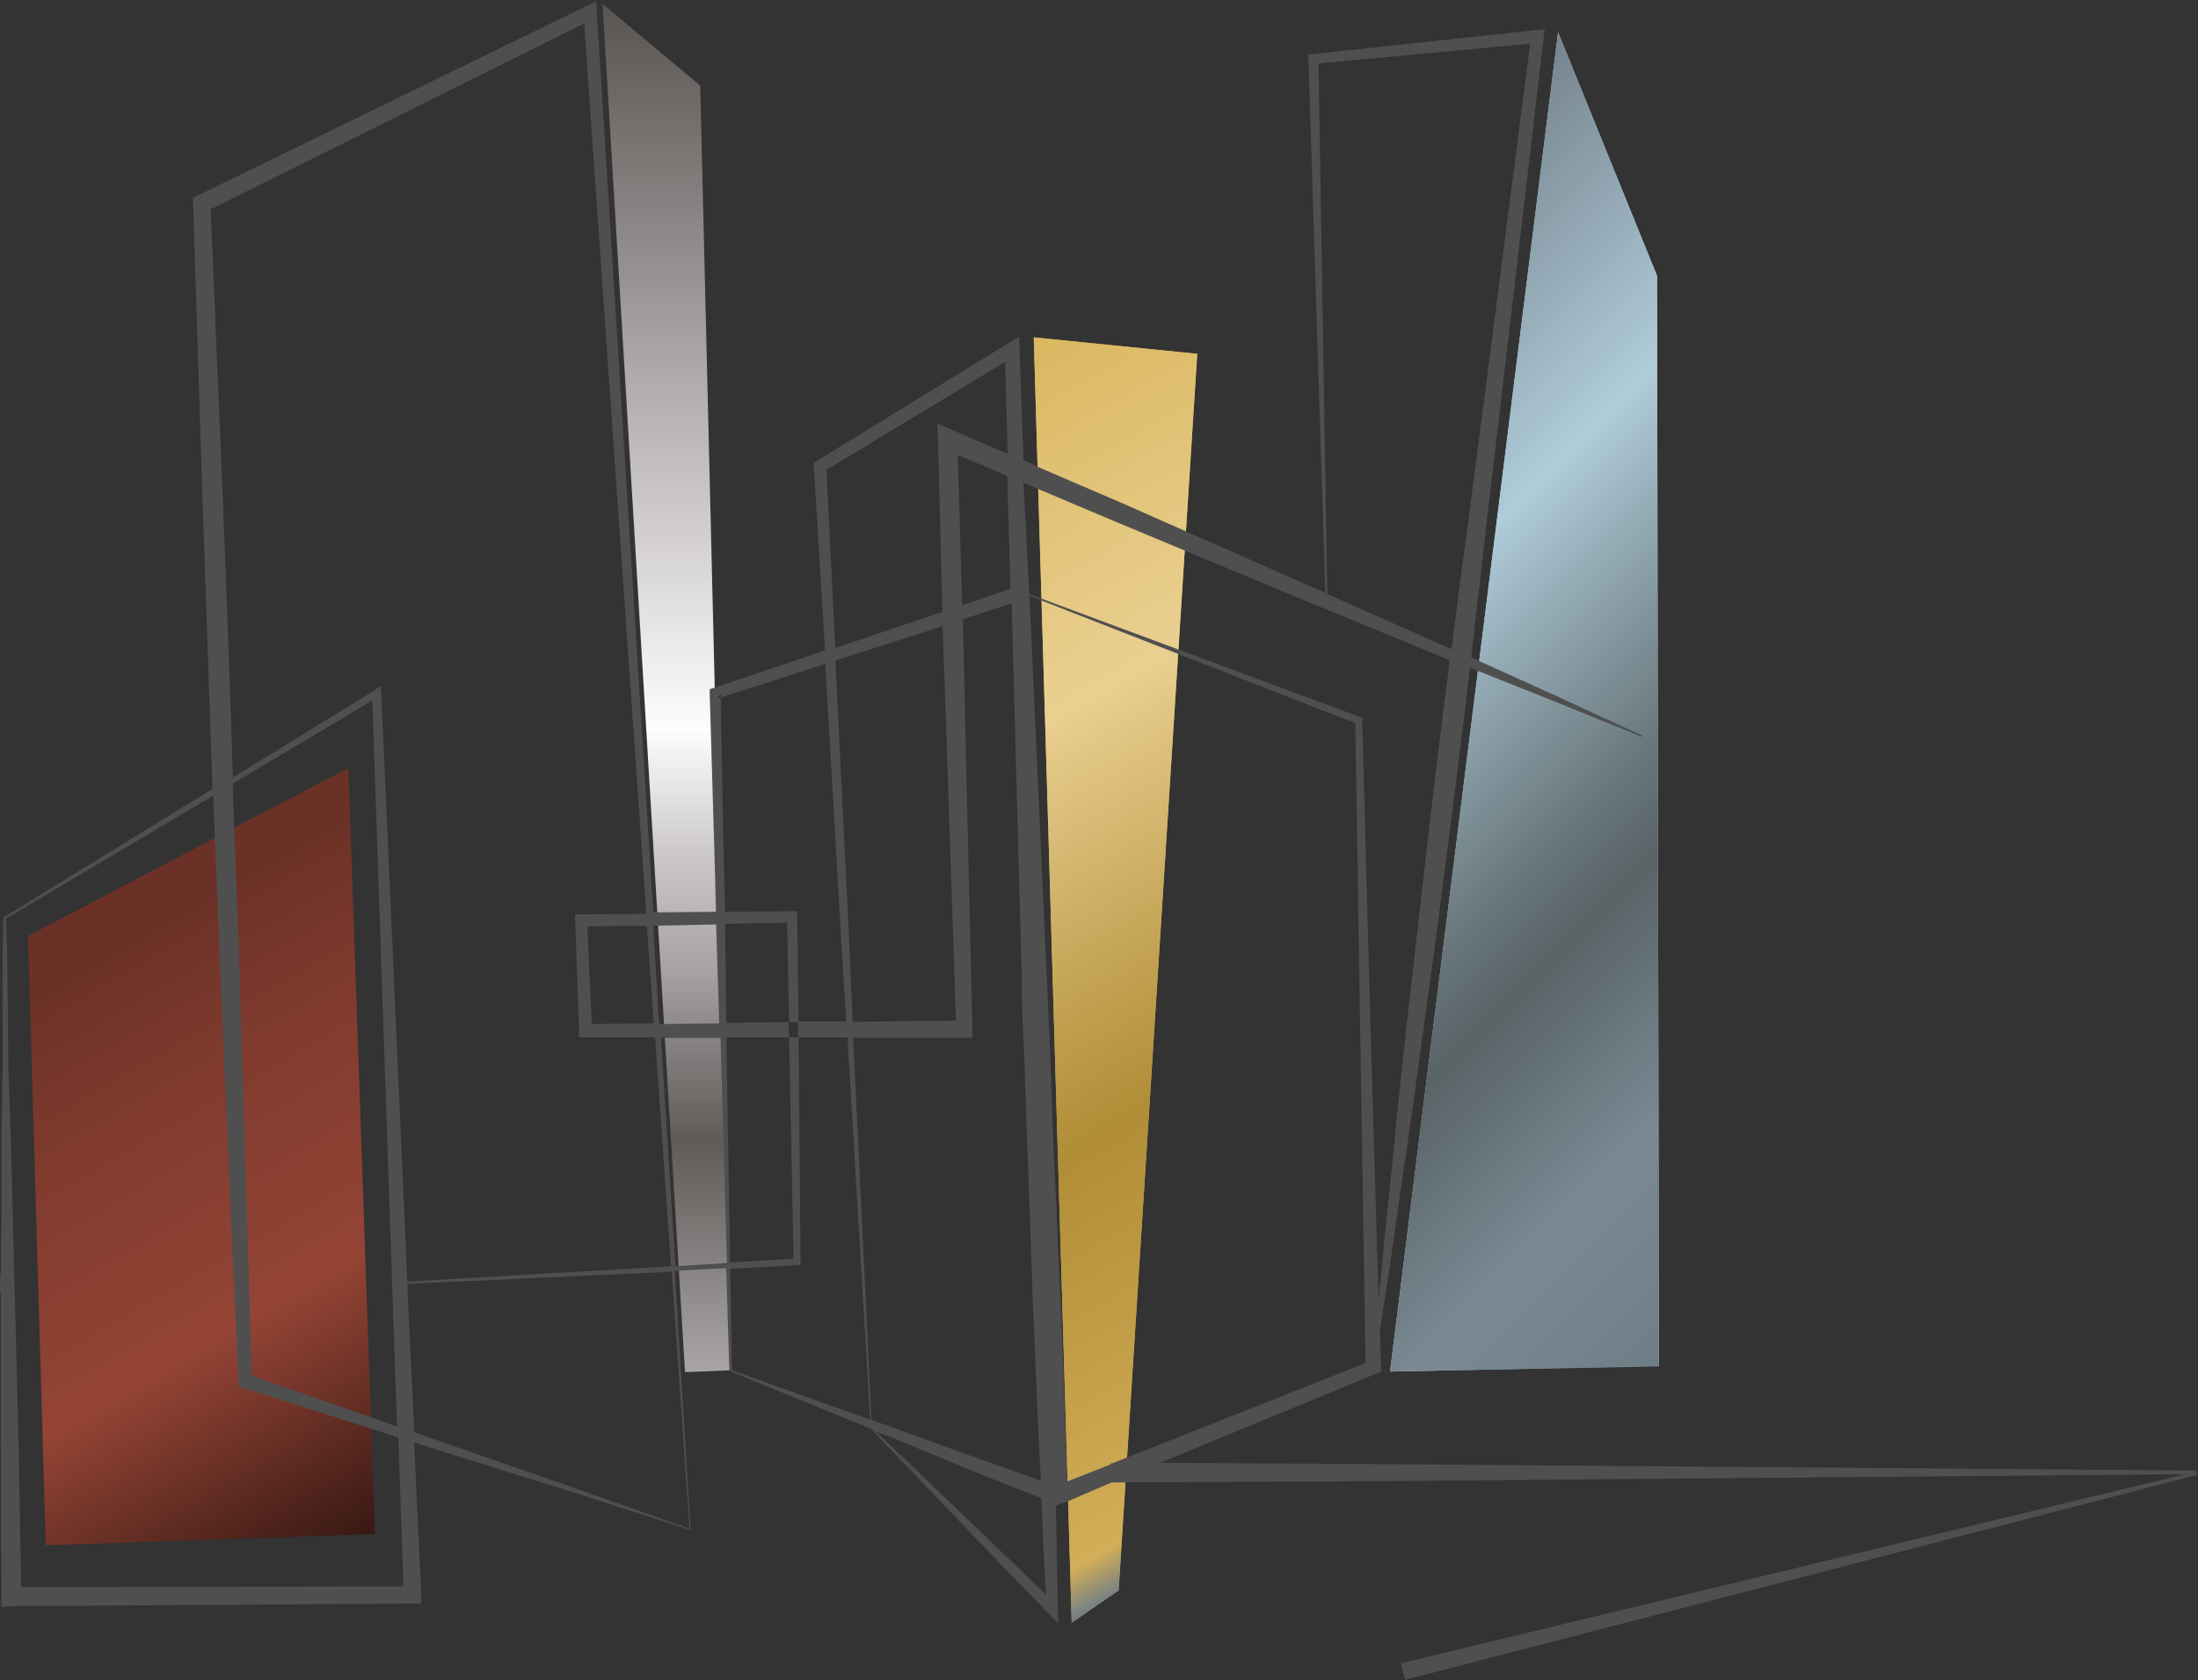
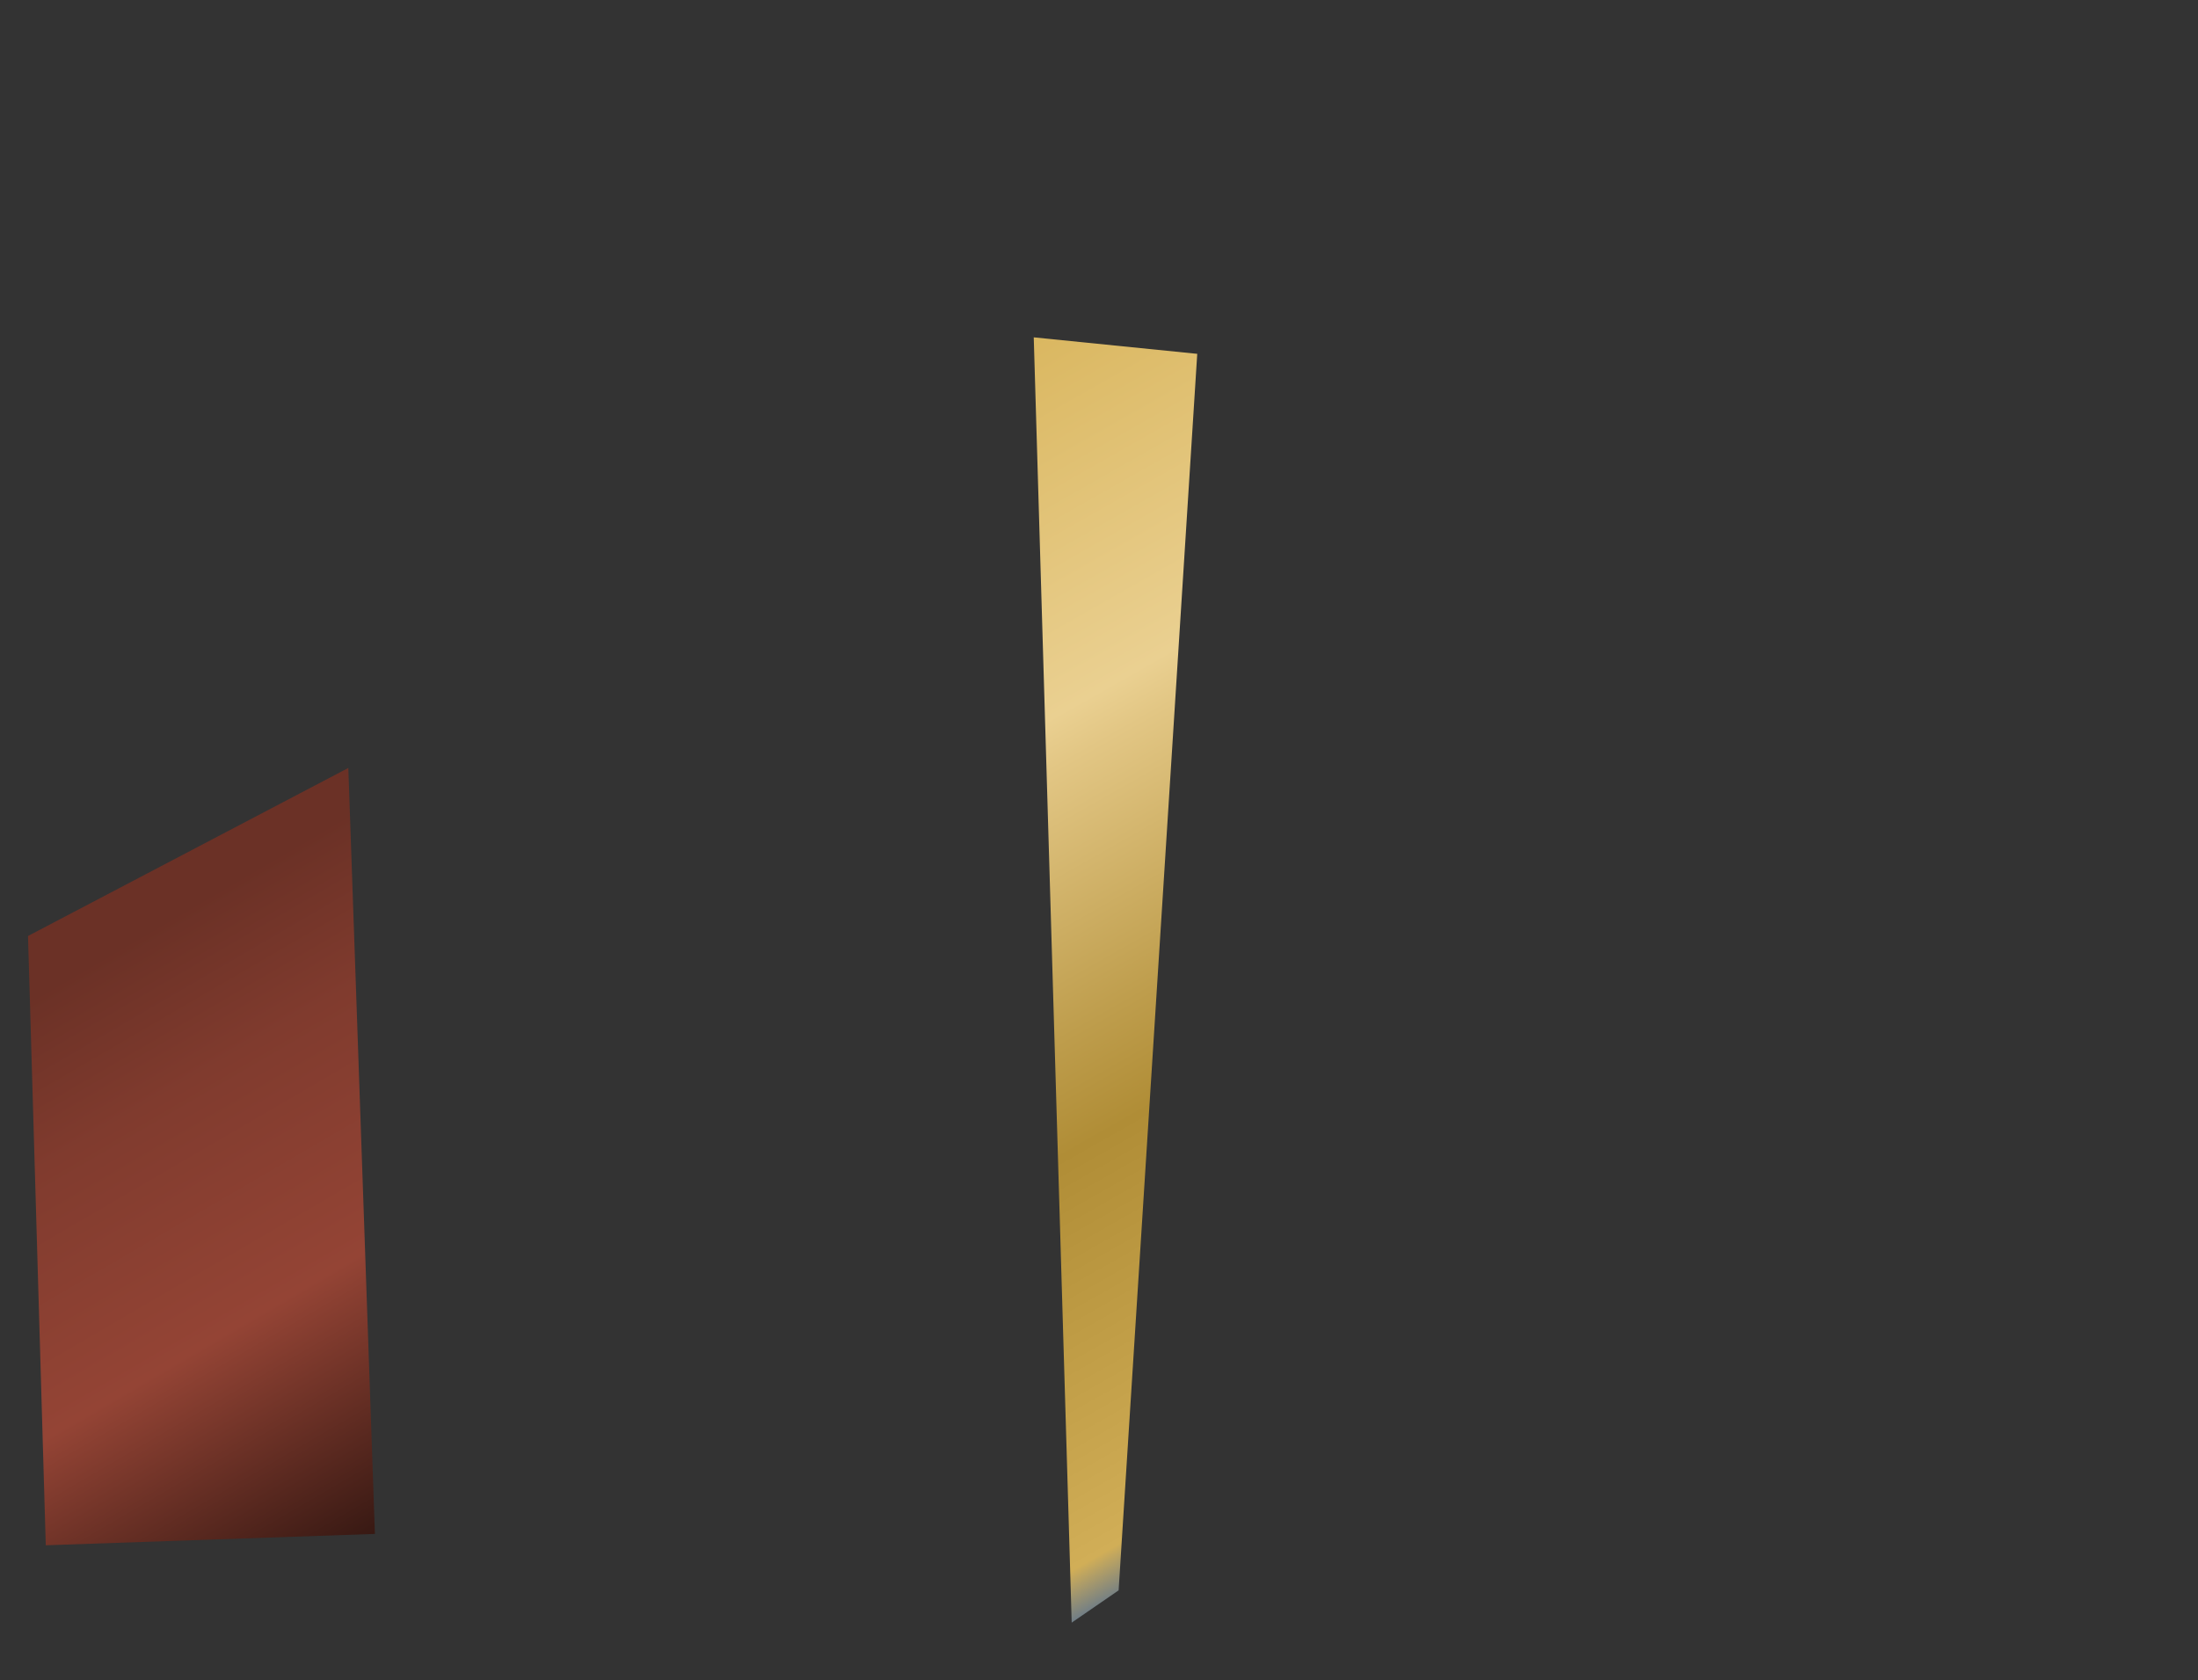
<svg xmlns="http://www.w3.org/2000/svg" version="1.2" viewBox="0 0 1546 1182" width="1546" height="1182">
  <rect x="0" y="0" width="1546" height="1182" fill="#333333" stroke="none" />
  <defs>
    <linearGradient id="P" gradientUnits="userSpaceOnUse" />
    <linearGradient id="g1" x2="1" href="#P" gradientTransform="matrix(243.04,420.962,-396.213,228.751,41.598,645.815)">
      <stop offset=".08" stop-color="#6b3126" />
      <stop offset=".3" stop-color="#803b2e" />
      <stop offset=".64" stop-color="#944435" />
      <stop offset=".99" stop-color="#3a1a14" />
      <stop offset="1" stop-color="#381913" />
    </linearGradient>
    <linearGradient id="g2" x2="1" href="#P" gradientTransform="matrix(504.239,504.239,-529.638,529.638,831.142,288.01)">
      <stop stop-color="#75838d" />
      <stop offset=".3" stop-color="#afccd9" />
      <stop offset=".4" stop-color="#93aab4" />
      <stop offset=".56" stop-color="#69777c" />
      <stop offset=".64" stop-color="#586366" />
      <stop offset=".83" stop-color="#7a8a94" />
      <stop offset="1" stop-color="#6f7d87" />
    </linearGradient>
    <linearGradient id="g3" x2="1" href="#P" gradientTransform="matrix(397.803,689.017,-452.267,261.115,582.242,321.225)">
      <stop stop-color="#dab760" />
      <stop offset=".3" stop-color="#ead091" />
      <stop offset=".34" stop-color="#e2c684" />
      <stop offset=".55" stop-color="#be9d4c" />
      <stop offset=".64" stop-color="#b08d36" />
      <stop offset=".96" stop-color="#d1ae57" />
      <stop offset="1" stop-color="#6f7d87" />
    </linearGradient>
    <linearGradient id="g4" x2="1" href="#P" gradientTransform="matrix(0,962.197,-90.5,0,469.174,2.908)">
      <stop stop-color="#585450" />
      <stop offset=".3" stop-color="#b8b2b4" />
      <stop offset=".34" stop-color="#c4bfc1" />
      <stop offset=".53" stop-color="#fdfdfd" />
      <stop offset=".62" stop-color="#cdc9ca" />
      <stop offset=".71" stop-color="#a59fa1" />
      <stop offset=".77" stop-color="#817c7b" />
      <stop offset=".83" stop-color="#605b58" />
      <stop offset=".95" stop-color="#959090" />
      <stop offset="1" stop-color="#aaa4a6" />
    </linearGradient>
  </defs>
  <style>.a{fill:url(#g1)}.b{fill:#b2cfdc}.c{fill:url(#g2)}.d{fill:#cba851}.e{fill:url(#g3)}.f{fill:url(#g4)}.g{fill:#4f4f4f}</style>
  <path class="a" d="m19.7 658.4l225.3-118.2 18.7 538.8-231.5 8z" />
-   <path class="b" d="m1165.5 194l-69.6-171.3-118.2 942.1 189.1-4z" />
-   <path class="c" d="m977.7 964.8l189.1-3.6-1.3-767.2-69.6-171.3z" />
-   <path class="d" d="m842.1 248.9l-115-11.6 26.7 904.1 33-22.7z" />
  <path class="e" d="m753.8 1141.4l33-22.7 55.3-869.8-115-11.6z" />
-   <path class="f" d="m423.8 2.7l68.7 57.5 21.8 903.7-32.5 1.3z" />
-   <path fill-rule="evenodd" class="g" d="m0.1 896.5l0.5-0.9 0.4-40.5v-53.6l0.9-53v-76.8l0.5-26.3 147.1-90.5-1.8-49.5-1.7-51.3-3.6-104-6.7-210.9 283.6-138.3 0.5 7.6 39.7 633.3 44.1-0.4-0.9-34.3-3.5-119.1v-3.2l2.6-0.8 78.5-26.4-8-132 144.5-88.8 3.1 87q5.4 2.3 10.7 4.9l61.1 26.3 121.3 53.6 19.2 8.4-12-378.6 166.3-17.9-28.1 239.1-13.8 116.9c-3.1 28.9-6.7 57.5-9.8 86l60.2 27.2 29.9 13.9 30.3 13.8-0.4 0.9-61.6-25-59.3-23.6c-0.9 7.6-1.8 15.6-2.7 23.6q-7.1 58-14.7 116.4l-7.6 58.5-8 57.9-8 58.5-8.5 58c-2.7 19.6-5.4 39.2-8.5 58.4-1.8 11.6-3.5 23.6-5.3 35.2l0.9 28.6-155.7 64.2 153.4 0.9 575.3 4.5v0.9h0.5l0.4 2.2-557 144.1-3.1-11.6 551.7-133-567.8 4.9-187.3 0.9-32.5 13.9-4.5 1.3-2.2 1.3c0.4 24.1 0.9 47.8 1.3 71.9l0.5 10.7-7.6-7.6-31.7-32.6-62.4-65.1-30.4-31.7-42.8-17.4-56.6-23.2-2.2-72.2-36.2 1.8 11.2 182.4-77.6-25-78.5-24.5-38.4-12.1 5 106.6v6.7h-6.3l-281.9 1.8-7.1 0.5v-7.2l-0.4-107.5q0-53.1 0-106.1l-0.5-0.9m969.6 6.2q0.4-7.1 1.3-13.8 2.7-29.4 5.8-58.4l3.1-29.5 2.7-29 6.3-58.4 13.3-116.9q6.7-58.4 13.9-116.8c1.3-8.9 2.6-18.3 3.5-27.7l-49.9-20.5-61.6-25.4-122.2-50.9-61.1-25.8c-1.7-0.9-3.5-1.4-4.9-2.3l4 77.2v1.3l234.2 87 6.2 229.3zm62-539.7l15.2-116.9 29.4-227.5-148.9 13.9 6.2 373.3 40.1 17.8 47.3 21c3.6-27.2 6.7-54.4 10.7-81.6zm-450.4-44.6l6.2 125.3 75.4-25.4-0.5-17.4-2.6-103.9-0.5-11.2 10.3 4.5q19.6 8.4 39.2 16.9l-1.8-64.7zm-74.4 157.5l-2.7 3.6 2.7-0.9 2.2 115.5 0.9 35.2 47.3-0.4h3.5v3.6l0.9 74h33.5l-3.2-51.7-11.5-199.9-73.6 23.7zm54.8 241.7v-0.4h-0.4v-10.3h-6.3l-1.3-70-43.7 0.9 0.9 69.6 43.7-0.5 0.4 10.7h-44.1l2.7 158.4 44.6-2.7-3.2-155.7zm0 0l1.4 160.1-49.5 2.7 1.3 71.4 97.2 34.8-16-269zm-102.2-78.5l4.1 69.2 42.3-0.5-2.2-69.6zm-48.6-634.7l-262.7 130.7 8.5 203 4 103.9 1.8 51.7 1.3 41.1 99.5-61.2 4.4-3.5 0.5 5.8 18.3 413.5 185.5-10.8-11.2-161h-53.5v-4.4l-2.7-77.6v-4.5h4.5l45.5-0.4zm44.1 634.7l-41.9 0.4 3.1 68.7 43.7-0.4zm-179.2 250.6l-13.9-409-98.1 58.4v5.8l4 103.5 3.2 103.5 3.1 103.9 3.1 99.9 73.6 25.5 28.5 10.2-3.5-99.9zm-271.6-255.6l0.9 26.8 0.8 77.2 1.8 53.9 2.7 106.6q1.3 53.6 2.7 106.2l1.8 99.5 268.9-0.5-3.6-104.8-29.4-9.4-79.4-25.4-3.6-0.9v-3.6l-4.9-103.4-4.4-103.5-4.5-103.9-4-101.3zm287.2 361.3l37 12.9 78.1 27.2 78.5 27.7-12.5-180.7-186 8.5zm219.9-119.1l-4.5-158.3h-41.9l10.2 160.6zm134.7 147.1l65.1 62.5 24.6 23.6c0 3.6 0 0 0 0-1.4-22.3-2.3-45-3.2-67.8q-24-9.3-48.6-19.1l-57-23.7-10.8-4zm33.1-518.7l4.9 207.4v5.8h-83.9l12.9 268.9 17.9 6.3 57.5 20.9q21.9 7.6 43.7 15.6c-2.2-43.7-4-87.4-5.8-131.1q-1.8-55.3-4-111.1l-1.8-54.8c-0.9-18.7-1.8-37-1.8-55.8l-7.1-264.5-34.3 11.2zm-16.1-76.3l-75.4 24.1 9.9 201.2 2.2 53 72.7-0.9-6.7-201.1zm10.7-120.4l2.7 92.7 0.4 13 33.9-11.6-2.2-79.4q-17.4-7.6-34.8-14.7zm286.8 638.7l-3.6-223.9-3.6-226.2-229.2-89.6 14.3 315.3q1.3 36.1 2.6 72.3l0.5 9.3c1.3 25.9 2.2 52.2 3.5 78.5 1.4 26.4 2.3 52.2 3.2 78.6l1.3 39.2 0.9 29.9 30.8-12.1v-0.8h1.3zm-399.1-240h-0.5z" />
</svg>